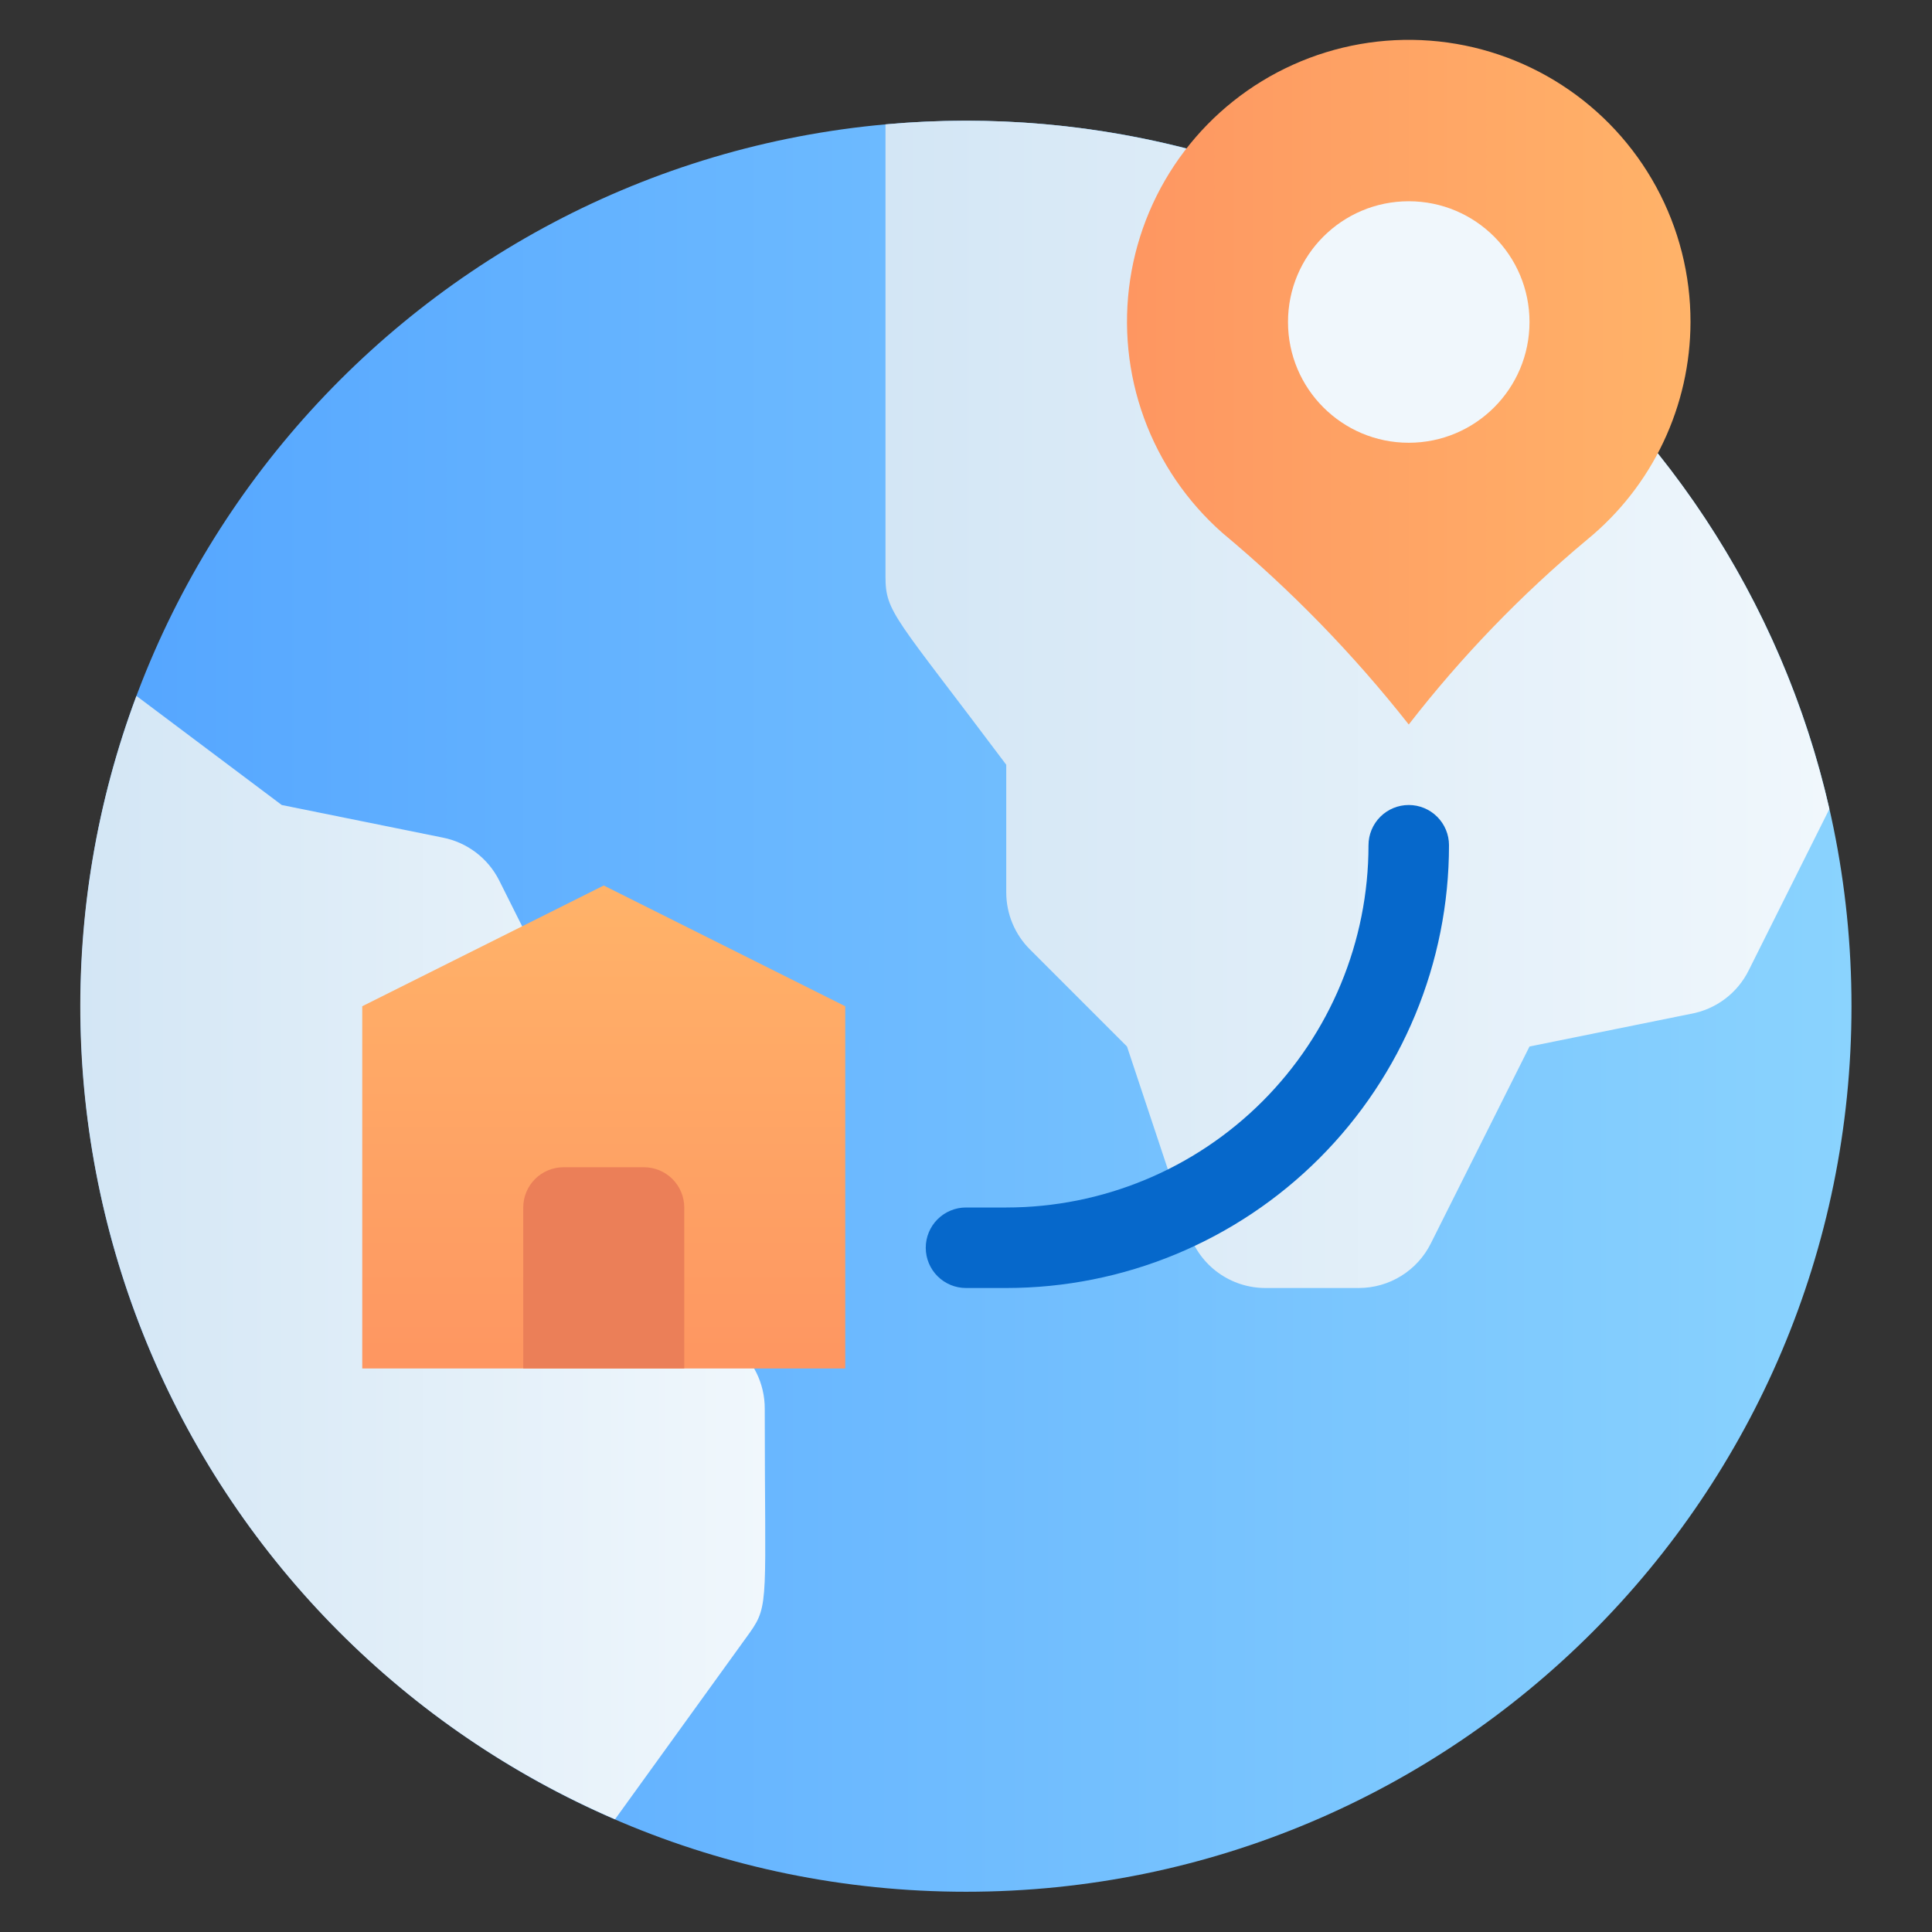
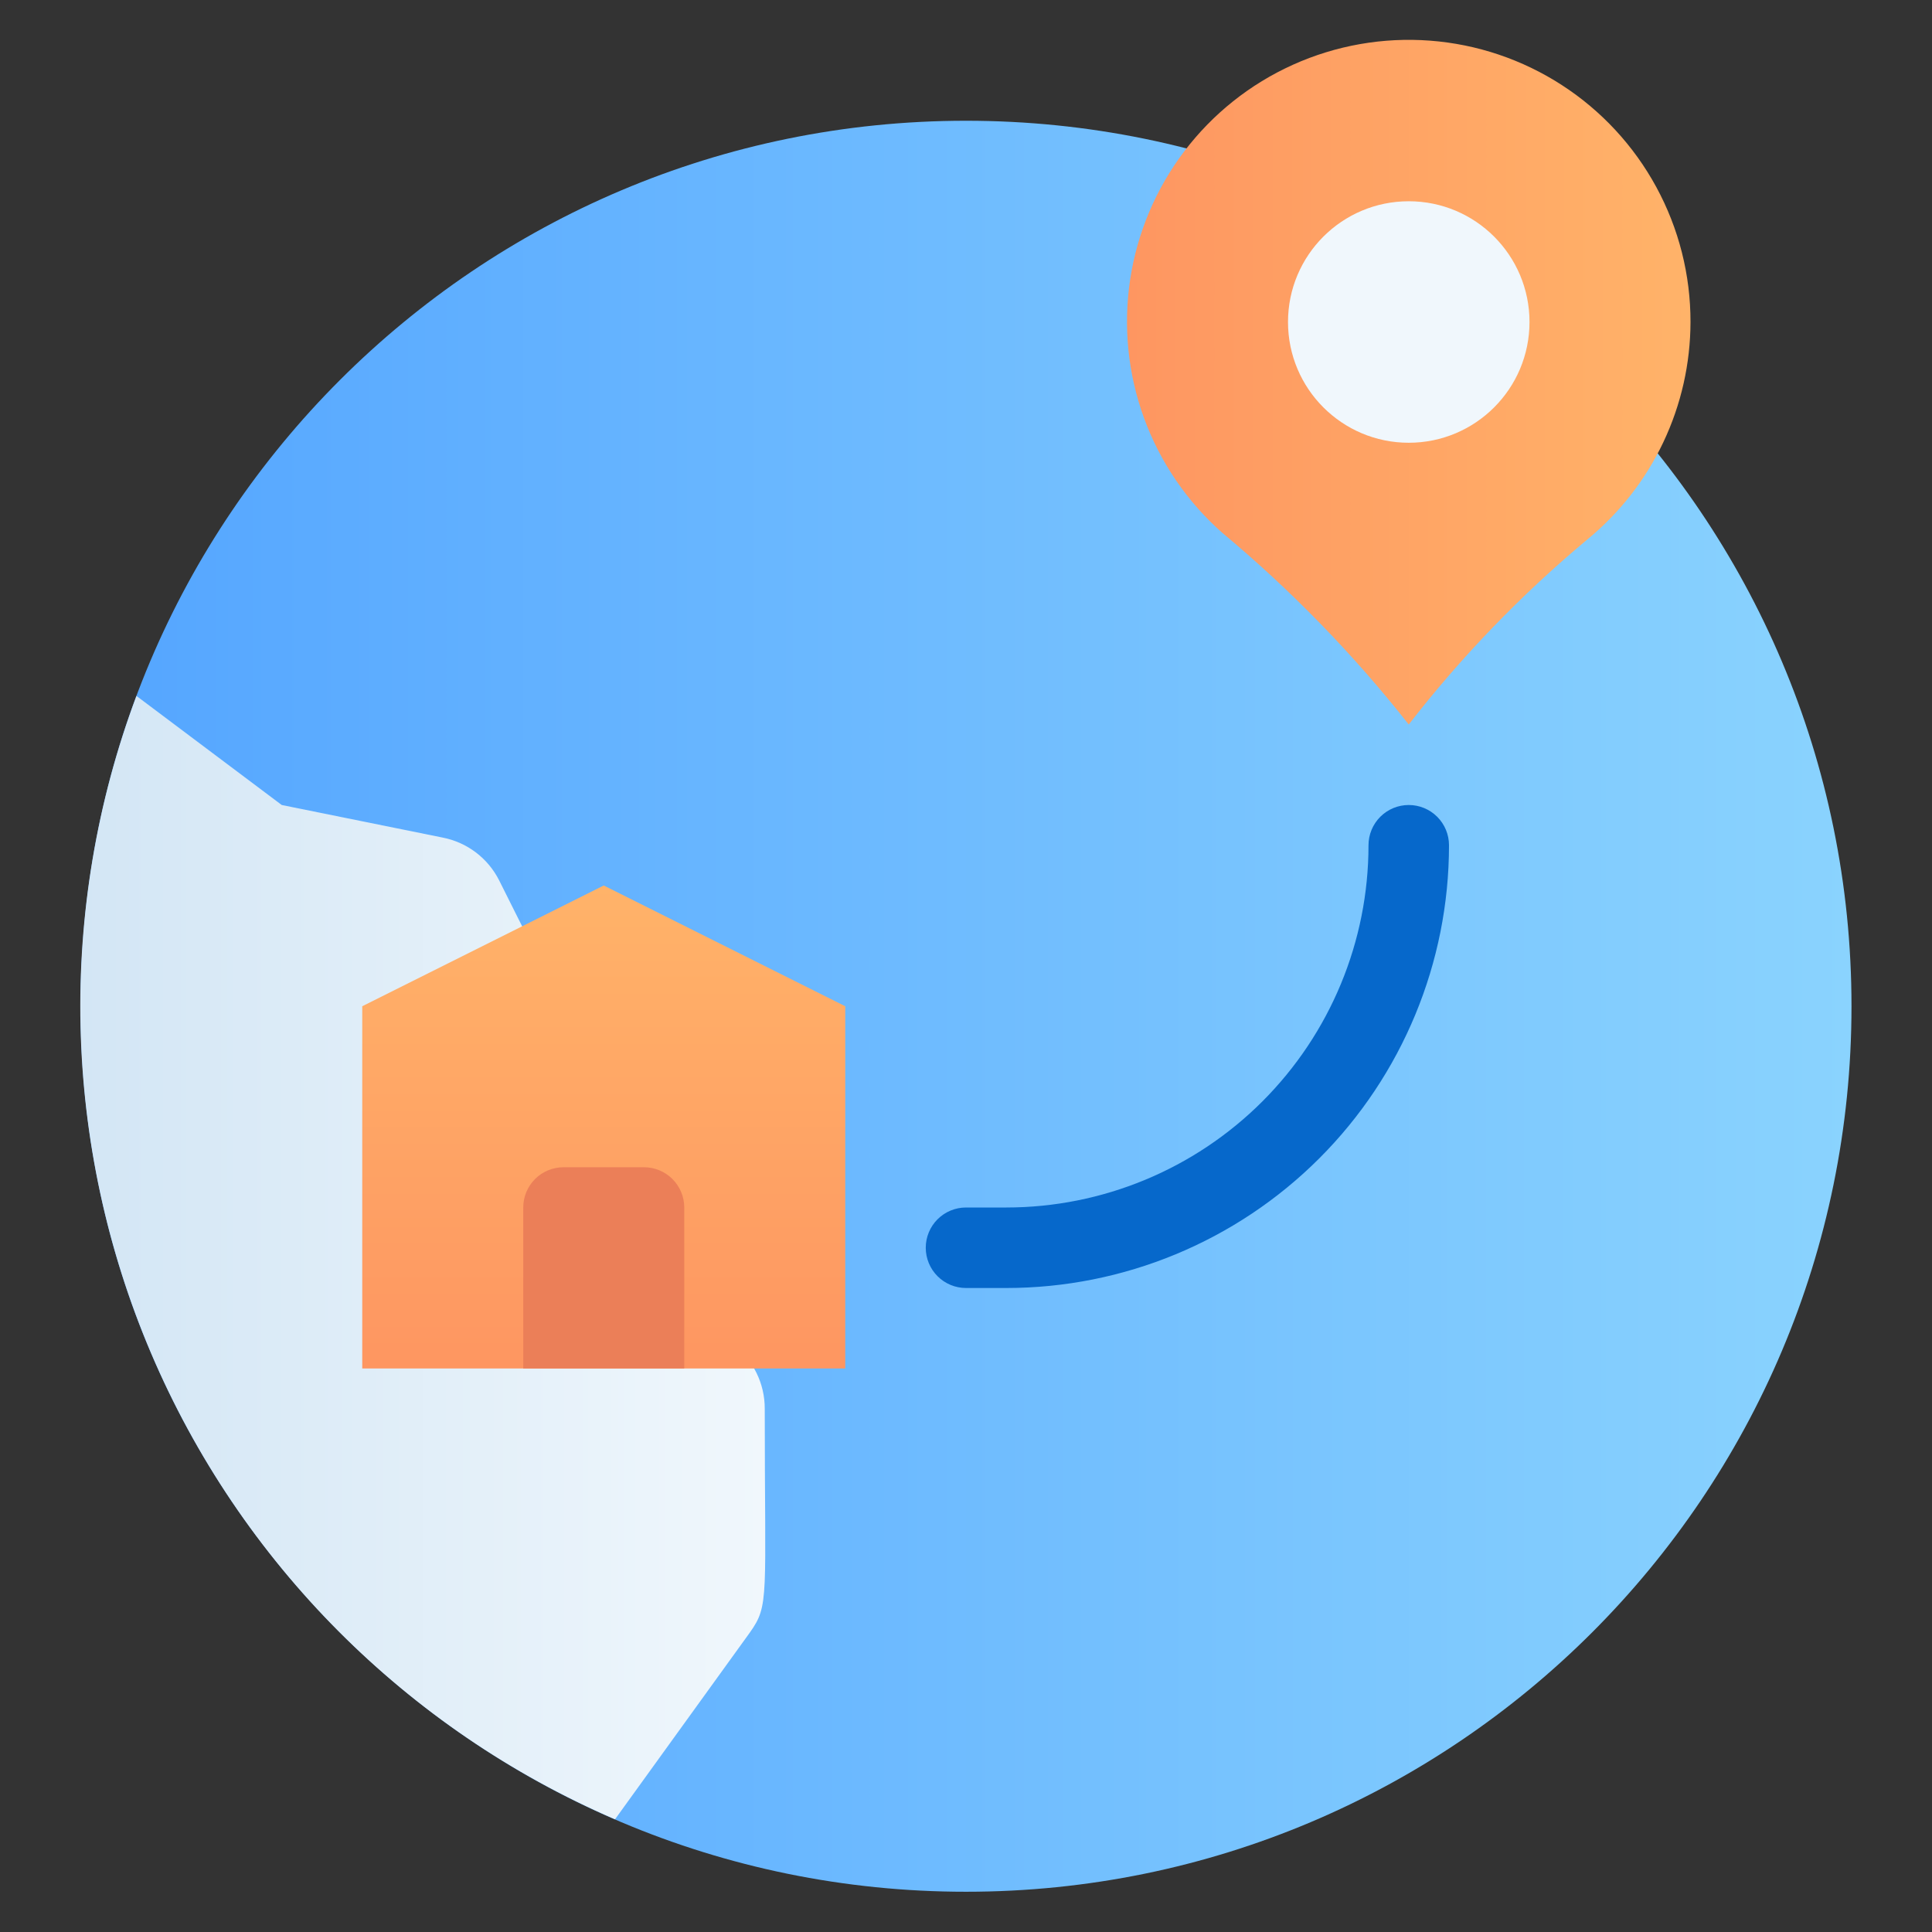
<svg xmlns="http://www.w3.org/2000/svg" width="130" height="130" viewBox="0 0 130 130" fill="none">
  <rect x="0" y="0" width="130" height="130" fill="#333333" stroke="none" />
-   <path d="M65 127.292C97.907 127.292 124.583 100.615 124.583 67.708C124.583 34.801 97.907 8.125 65 8.125C32.093 8.125 5.417 34.801 5.417 67.708C5.417 100.615 32.093 127.292 65 127.292Z" fill="url(#paint0_linear_2493_1804)" />
-   <path d="M123.094 54.438L117.677 65.271C117.301 66.038 116.75 66.705 116.067 67.218C115.385 67.731 114.591 68.075 113.75 68.223L102.917 70.417L96.281 83.66C95.833 84.563 95.141 85.322 94.285 85.853C93.429 86.385 92.441 86.666 91.433 86.667H85.15C84.011 86.668 82.901 86.31 81.977 85.644C81.053 84.978 80.363 84.037 80.004 82.956L75.833 70.417L69.306 63.89C68.799 63.386 68.397 62.786 68.123 62.126C67.849 61.466 67.708 60.758 67.708 60.044V51.458C60.233 41.492 59.583 41.221 59.583 38.81V8.369C73.953 7.055 88.311 11.001 99.992 19.474C111.672 27.947 119.881 40.37 123.094 54.438Z" fill="url(#paint1_linear_2493_1804)" />
+   <path d="M65 127.292C97.907 127.292 124.583 100.615 124.583 67.708C124.583 34.801 97.907 8.125 65 8.125C32.093 8.125 5.417 34.801 5.417 67.708C5.417 100.615 32.093 127.292 65 127.292" fill="url(#paint0_linear_2493_1804)" />
  <path d="M113.75 21.667C113.755 18.497 112.965 15.378 111.452 12.593C109.94 9.808 107.754 7.446 105.093 5.724C102.433 4.002 99.383 2.974 96.223 2.735C93.063 2.496 89.893 3.053 87.004 4.355C84.114 5.656 81.597 7.662 79.683 10.187C77.769 12.713 76.518 15.678 76.045 18.812C75.573 21.946 75.893 25.148 76.977 28.126C78.062 31.104 79.875 33.762 82.252 35.858C86.87 39.707 91.072 44.028 94.792 48.75C98.34 44.176 102.371 39.999 106.817 36.292C108.98 34.517 110.724 32.285 111.922 29.756C113.121 27.228 113.745 24.465 113.75 21.667Z" fill="url(#paint2_linear_2493_1804)" />
  <path d="M94.792 29.792C99.279 29.792 102.917 26.154 102.917 21.667C102.917 17.179 99.279 13.542 94.792 13.542C90.304 13.542 86.667 17.179 86.667 21.667C86.667 26.154 90.304 29.792 94.792 29.792Z" fill="#F0F7FC" />
  <path d="M51.458 94.792C51.458 107.602 51.783 107.981 50.456 109.85L41.383 122.417C27.34 116.358 16.164 105.131 10.17 91.06C4.175 76.989 3.821 61.152 9.181 46.827L18.958 54.167L29.792 56.36C30.6 56.519 31.362 56.86 32.019 57.357C32.676 57.855 33.211 58.496 33.583 59.231C37.402 66.896 37.808 67.356 37.808 68.981V81.25L49.319 90.458C49.986 90.966 50.527 91.621 50.899 92.373C51.27 93.125 51.462 93.953 51.458 94.792Z" fill="url(#paint3_linear_2493_1804)" />
  <path d="M56.875 67.708V92.083H24.375V67.708L40.625 59.583L56.875 67.708Z" fill="url(#paint4_linear_2493_1804)" />
  <path d="M37.917 78.542H43.333C44.052 78.542 44.74 78.827 45.248 79.335C45.756 79.843 46.042 80.532 46.042 81.25V92.083H35.208V81.25C35.208 80.532 35.494 79.843 36.002 79.335C36.51 78.827 37.198 78.542 37.917 78.542Z" fill="#EB7F58" />
  <path d="M67.708 86.667H65C64.282 86.667 63.593 86.381 63.085 85.873C62.577 85.365 62.292 84.677 62.292 83.958C62.292 83.24 62.577 82.551 63.085 82.043C63.593 81.535 64.282 81.25 65 81.25H67.708C74.173 81.25 80.373 78.682 84.944 74.111C89.515 69.54 92.083 63.34 92.083 56.875C92.083 56.157 92.369 55.468 92.876 54.96C93.385 54.452 94.073 54.167 94.792 54.167C95.51 54.167 96.199 54.452 96.707 54.96C97.215 55.468 97.5 56.157 97.5 56.875C97.5 64.776 94.361 72.354 88.774 77.941C83.187 83.528 75.609 86.667 67.708 86.667Z" fill="#0668CB" />
  <defs>
    <linearGradient id="paint0_linear_2493_1804" x1="5.417" y1="67.708" x2="124.583" y2="67.708" gradientUnits="userSpaceOnUse">
      <stop stop-color="#54A5FF" />
      <stop offset="1" stop-color="#8AD3FE" />
    </linearGradient>
    <linearGradient id="paint1_linear_2493_1804" x1="59.583" y1="47.396" x2="123.094" y2="47.396" gradientUnits="userSpaceOnUse">
      <stop stop-color="#D3E6F5" />
      <stop offset="1" stop-color="#F0F7FC" />
    </linearGradient>
    <linearGradient id="paint2_linear_2493_1804" x1="75.833" y1="25.729" x2="113.75" y2="25.729" gradientUnits="userSpaceOnUse">
      <stop stop-color="#FE9661" />
      <stop offset="1" stop-color="#FFB369" />
    </linearGradient>
    <linearGradient id="paint3_linear_2493_1804" x1="5.39" y1="84.608" x2="51.485" y2="84.608" gradientUnits="userSpaceOnUse">
      <stop stop-color="#D3E6F5" />
      <stop offset="1" stop-color="#F0F7FC" />
    </linearGradient>
    <linearGradient id="paint4_linear_2493_1804" x1="40.625" y1="92.083" x2="40.625" y2="59.583" gradientUnits="userSpaceOnUse">
      <stop stop-color="#FE9661" />
      <stop offset="1" stop-color="#FFB369" />
    </linearGradient>
  </defs>
</svg>